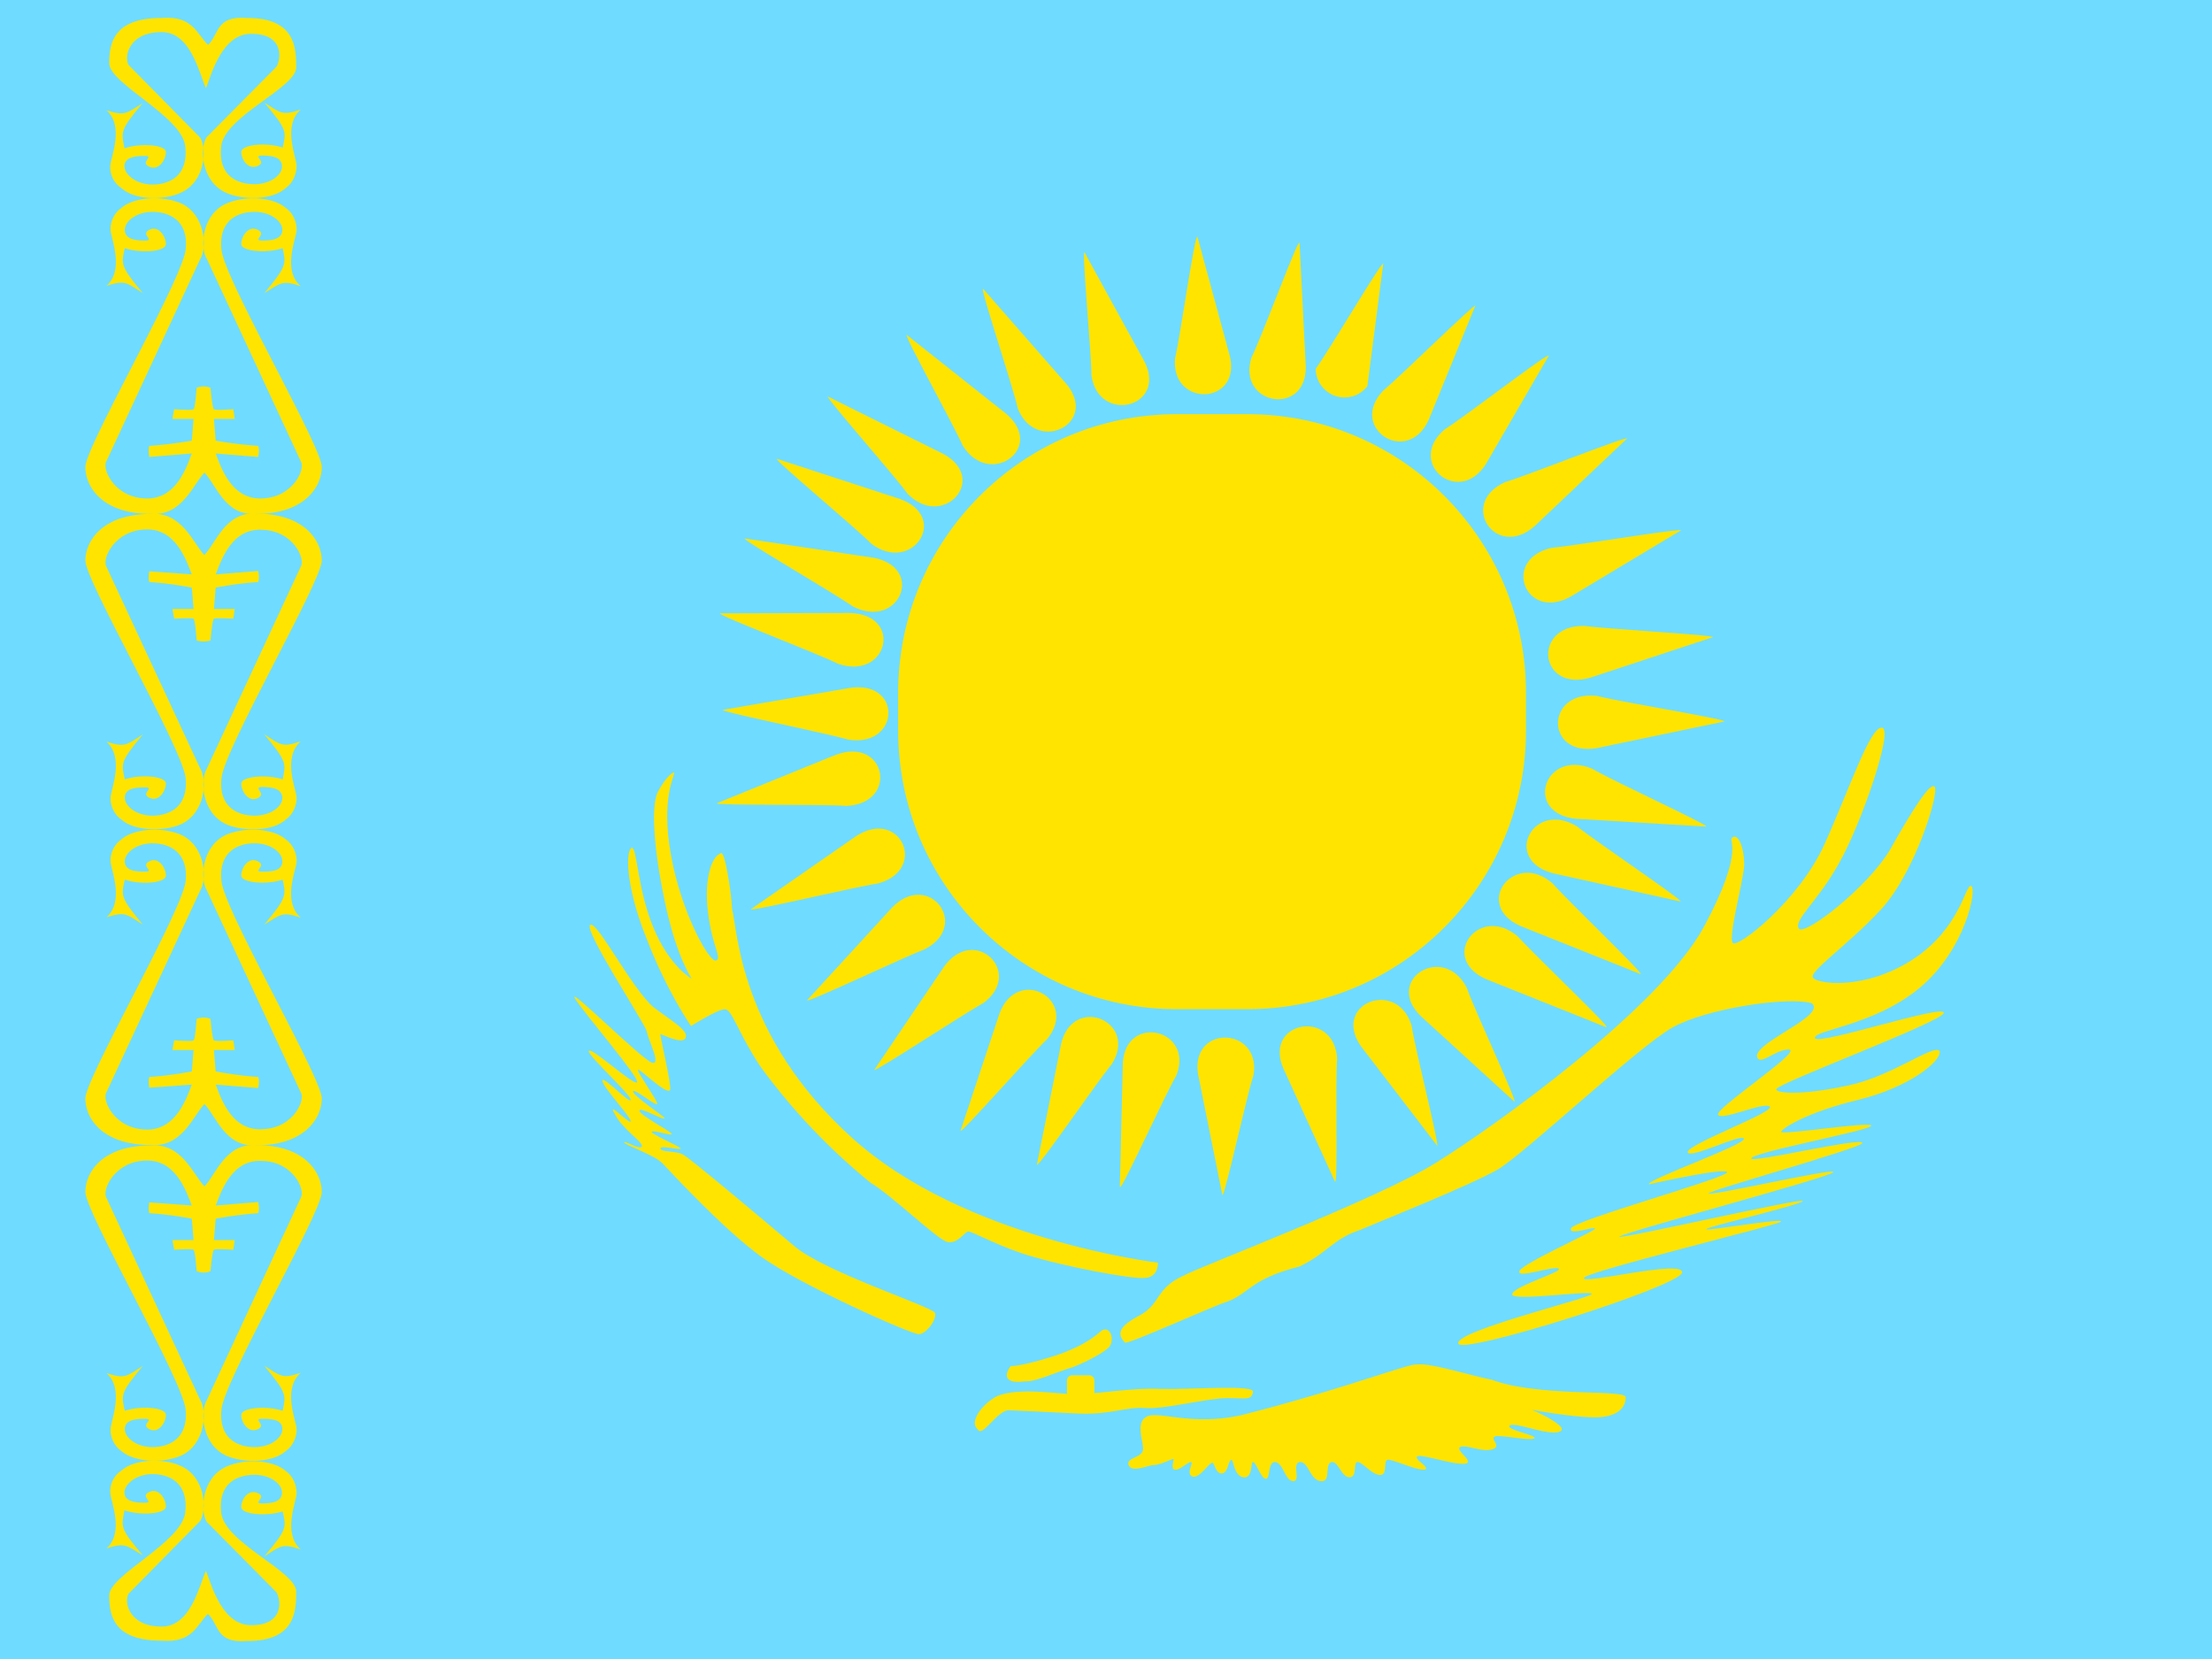
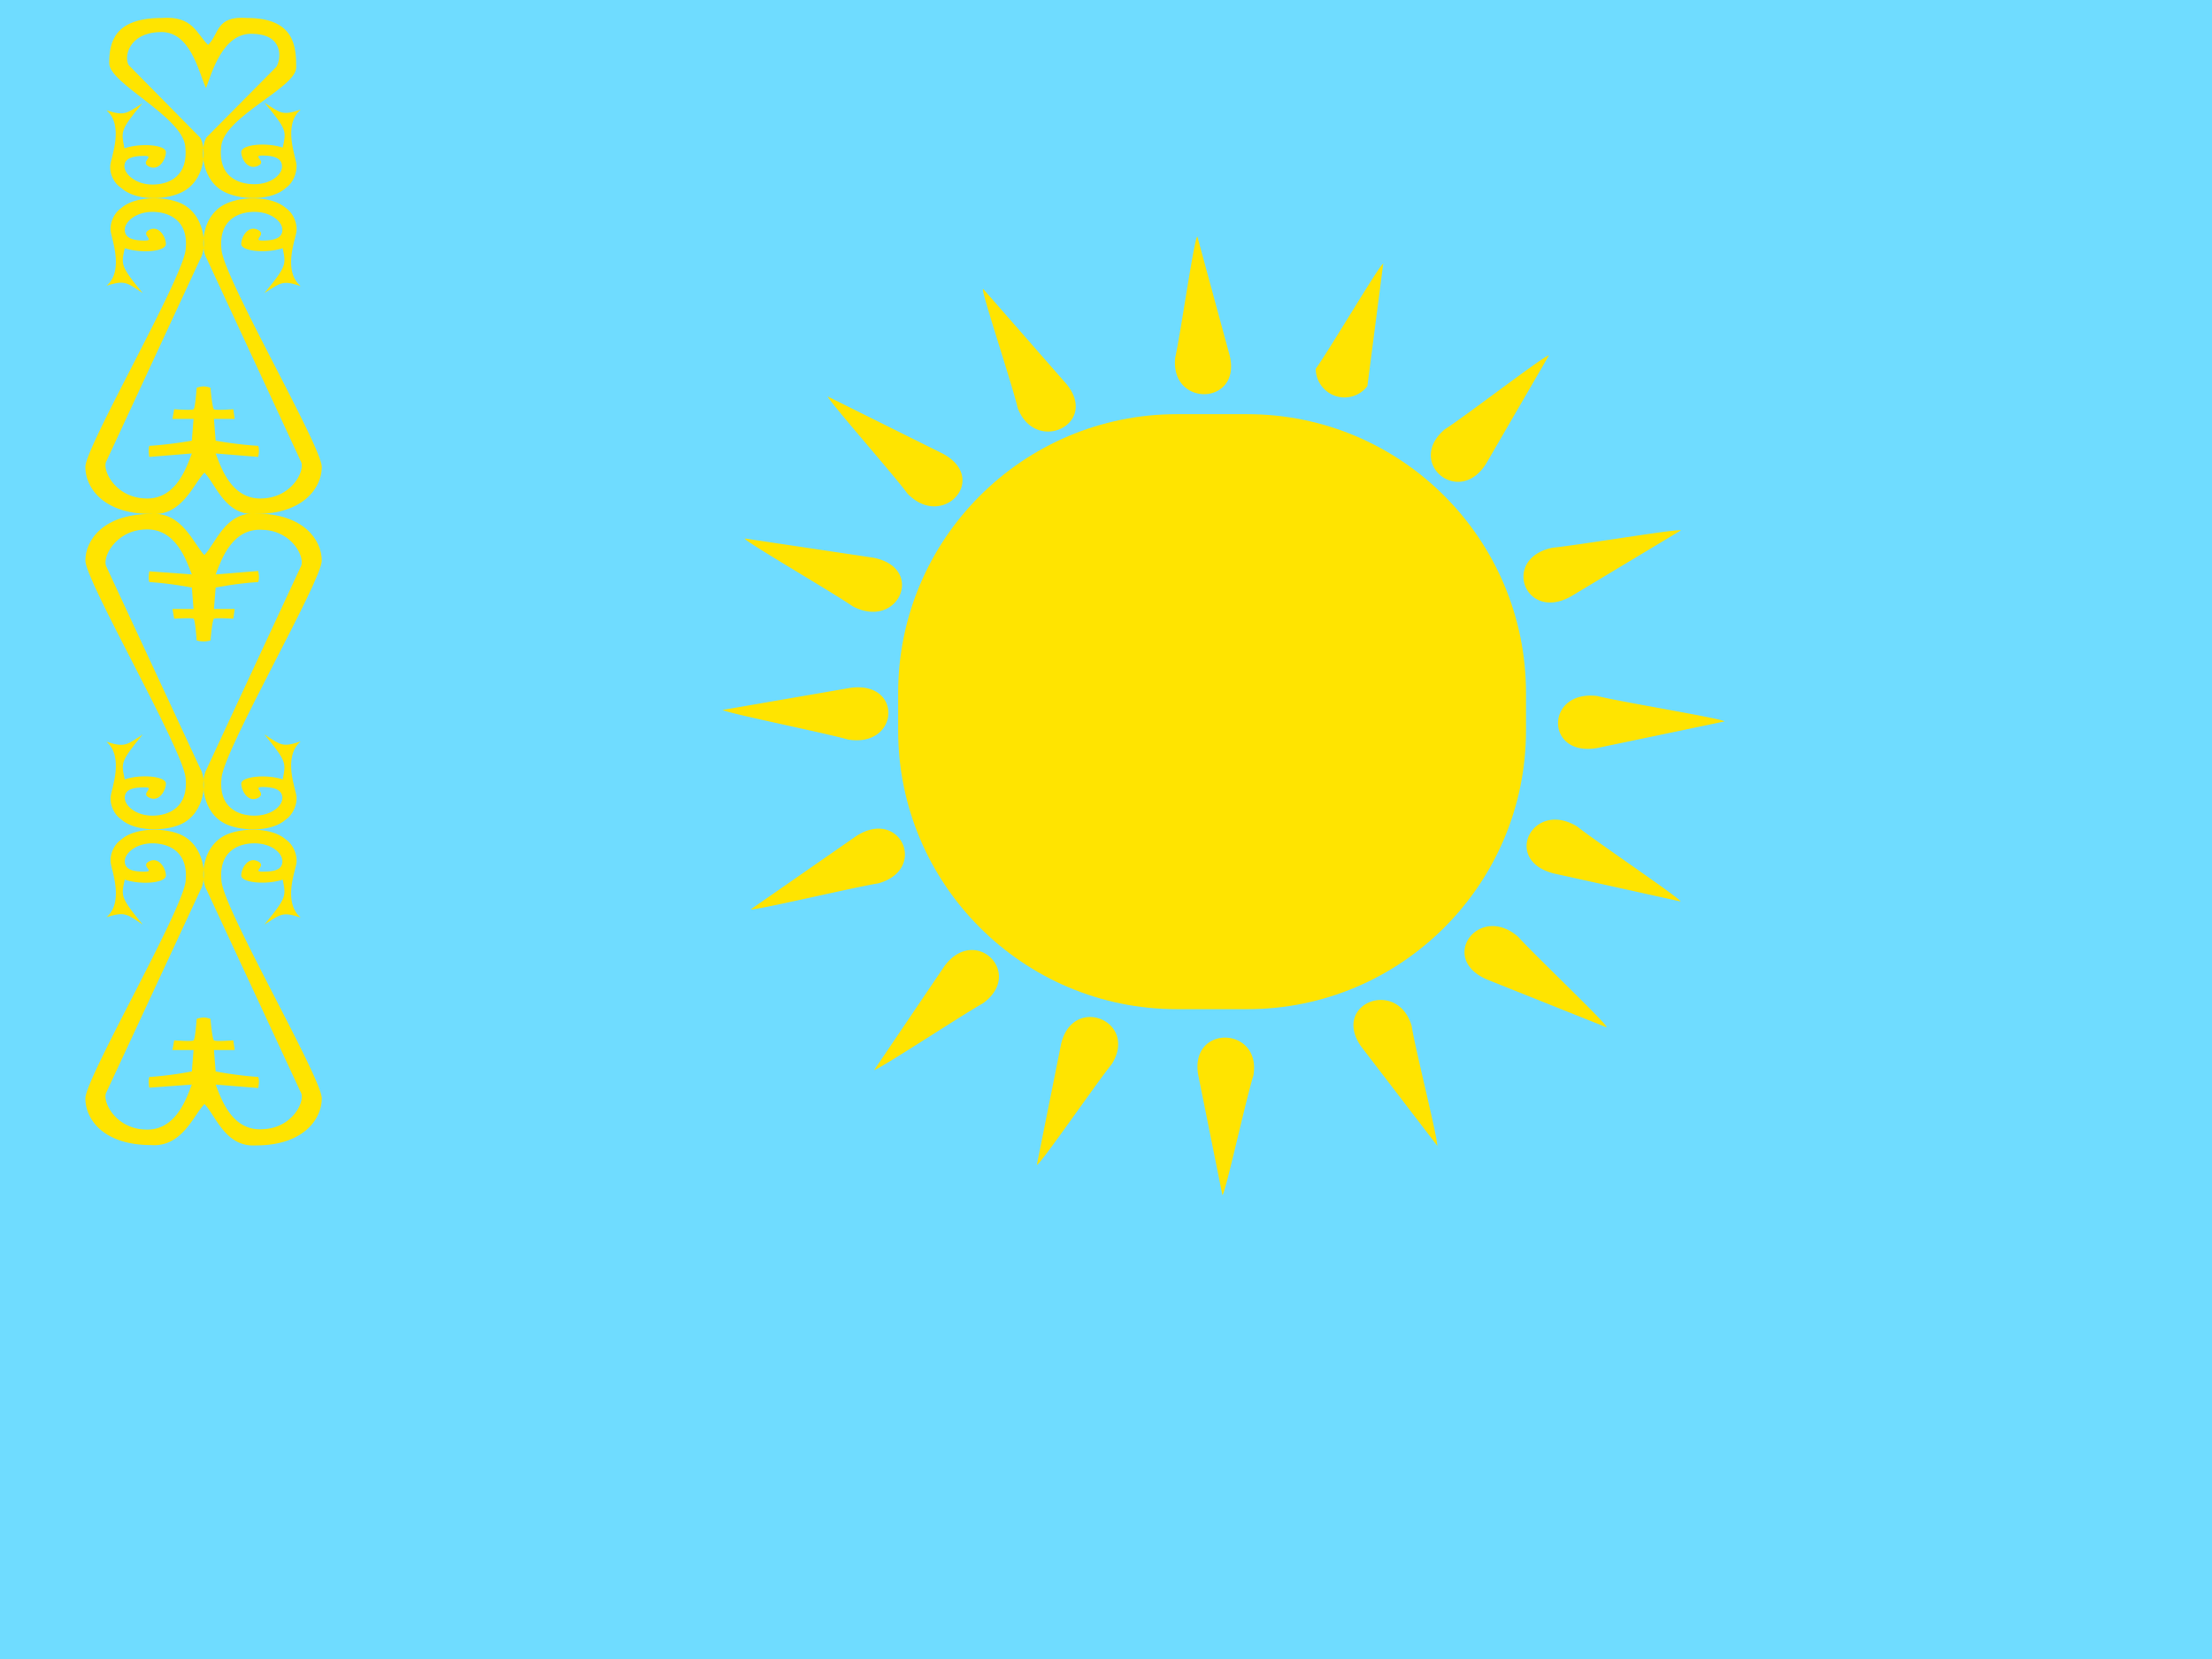
<svg xmlns="http://www.w3.org/2000/svg" viewBox="0 0 640 480" fill-rule="evenodd" clip-rule="evenodd" stroke-linejoin="round" stroke-miterlimit="1.414">
  <path fill="#6fdcff" d="M0 0h640v480H0z" />
  <g fill="#ffe400">
-     <path d="M60.2 467c3.3 3.2 2.2 8.5 11.3 7.8 13.8 0 14.2-8.4 14.2-14.3S65 446.4 64 437.7c-1-8.7 4.8-11 9.6-11 4.7 0 8 2.7 8 5.1 0 2.4-2.2 3.2-5.6 3.2-3.4 0 1.5-1.7-1.4-3s-4.8 2-4.8 4c0 2.2 7.2 2.8 12 1.3 1 4.7 1.4 5-5.3 13 4.8-3.1 5.2-3.8 10.5-2-5.3-4.6-1.3-13.8-1.2-16.1.1-2.3-1-5.1-3-6.5-3.9-3.5-12.2-3.7-17.2-1.4-7.3 3.2-7.7 12.8-5.8 16L80 460.7c1.4 2.4 2 9.2-6.6 9.5-9 .7-12.2-11.6-13.8-15.7-2.1 4.5-4.5 16.8-13.6 16.1-8.6-.3-10.2-7-8.8-9.5l20.7-21c2-3.2 1.6-12.8-5.7-16-5-2.3-13.3-2-17.1 1.4-2.2 1.4-3.4 4.1-3.2 6.5.2 2.4 4.1 11.5-1.1 16 5.2-1.7 5.7-1 10.5 2-6.7-7.9-6.2-8.2-5.3-13 4.8 1.6 12 1 12-1.1s-2-5.6-4.9-4.2c-2.8 1.4 2 3.1-1.4 3.1-3.3 0-5.7-.7-5.7-3s3.3-5.3 8.1-5.3 10.5 2.4 9.5 11.1-22 18.1-22 24c0 6 1.4 13.1 15.2 13.1 9 .7 10.1-4.6 13.4-7.8v.1z" />
-     <path d="M59.1 343.3c3.3-3.2 6-12.6 15-12 13.8 0 19 7.7 19 13.6 0 5.9-28 54-29 62.7-1 8.7 4.8 11.1 9.5 11.1 4.8 0 8.1-2.7 8.1-5.2s-2.4-3-5.7-3c-3.3 0 1.4 1.7-1.4 3s-4.8-2-4.8-4.1c0-2.1 7.2-2.8 12-1.2.9-4.7 1.3-5-5.3-13 4.8 3 5.2 3.8 10.5 2-5.3 4.6-1.4 13.7-1.2 16 .2 2.3-1 5.2-3.1 6.6-3.8 3.5-12.2 3.6-17.2 1.4-7.2-3.3-7.6-12.8-5.7-16L87 346.6c1.5-2.4-2.3-10.4-10.9-10.7-9-.7-12.1 8.8-13.7 12.9l12.3-1s.5 2 0 3.2c-4.127.302-8.233.836-12.3 1.6l-.5 6.2h6l-.4 2.8s-5.1-.4-5.6 0c-.5.3-1 6.2-1 6.2s-1 .4-2 .4-2-.4-2-.4-.4-5.9-.9-6.2c-.5-.4-5.6 0-5.6 0l-.5-2.8H56l-.5-6.2s-6-1.2-12.3-1.6c-.4-1.2 0-3.1 0-3.1l12.3.9c-1.6-4.1-4.7-13.6-13.7-13-8.6.4-12.4 8.4-11 10.8L58 405.2c1.9 3.1 1.5 12.7-5.7 16-5 2.2-13.4 2-17.2-1.4-2.1-1.4-3.3-4.2-3.1-6.5.2-2.3 4-11.6-1.2-16 5.3 1.7 5.8 1 10.5-2.1-6.6 8-6.2 8.3-5.2 13 4.7-1.6 11.9-1 11.9 1.2 0 2-2 5.5-4.8 4.1-2.8-1.4 2-3-1.4-3-3.3 0-5.7.6-5.7 3s3.3 5.2 8 5.2 10.5-2.4 9.6-11c-1-8.7-29-57-29-62.8 0-6 5.2-13.5 19-13.5 9-.7 12.3 8.7 15.5 11.9h-.1z" />
    <path d="M59.1 319.4c3.3 3.2 6 12.6 15 12 13.8 0 19-7.7 19-13.6 0-5.9-28-54-29-62.7-1-8.7 4.8-11.1 9.5-11.1 4.8 0 8.1 2.7 8.1 5.2s-2.4 3-5.7 3c-3.3 0 1.4-1.6-1.4-3s-4.8 2-4.8 4.1c0 2.1 7.2 2.8 12 1.2.9 4.7 1.3 5-5.3 13 4.8-3 5.2-3.8 10.5-2-5.3-4.6-1.4-13.7-1.2-16 .2-2.3-1-5.2-3.1-6.6-3.8-3.4-12.2-3.6-17.2-1.4-7.2 3.3-7.6 12.8-5.7 16L87 316c1.5 2.4-2.3 10.4-10.9 10.7-9 .7-12.1-8.8-13.7-12.9l12.3 1s.5-2 0-3.2a110.166 110.166 0 0 1-12.3-1.6l-.5-6.2h6l-.4-2.8s-5.1.4-5.6 0c-.5-.3-1-6.2-1-6.2s-1-.4-2-.4-2 .4-2 .4-.4 5.9-.9 6.2c-.5.4-5.6 0-5.6 0l-.5 2.8H56l-.5 6.2s-6 1.2-12.3 1.6c-.4 1.2 0 3.1 0 3.1l12.3-.9c-1.6 4.1-4.7 13.6-13.7 13-8.6-.4-12.4-8.4-11-10.8L58 257.5c1.9-3.2 1.5-12.7-5.7-16-5-2.2-13.4-2-17.2 1.4-2.1 1.4-3.3 4.2-3.1 6.5.2 2.3 4 11.5-1.2 16 5.3-1.7 5.8-1 10.5 2.1-6.6-8-6.2-8.3-5.2-13 4.7 1.6 11.9 1 11.9-1.2 0-2-2-5.5-4.8-4.1-2.8 1.4 2 3-1.4 3-3.3 0-5.7-.6-5.7-3s3.3-5.2 8-5.2 10.5 2.4 9.6 11c-1 8.7-29 57-29 62.8 0 6 5.2 13.5 19 13.5 9 .7 12.3-8.7 15.5-11.9h-.1z" />
    <path d="M59.1 160.6c3.3-3.2 6-12.6 15-12 13.8 0 19 7.7 19 13.6 0 5.9-28 54-29 62.8-1 8.6 4.8 11 9.5 11 4.8 0 8.1-2.7 8.1-5.1 0-2.4-2.4-3.2-5.7-3.2-3.3 0 1.4 1.8-1.4 3.2-2.8 1.4-4.8-2.1-4.8-4.2 0-2 7.2-2.8 12-1.2.9-4.7 1.3-5-5.3-13 4.8 3.1 5.2 3.8 10.5 2-5.3 4.6-1.4 13.8-1.2 16 .2 2.2-1 5.2-3.1 6.6-3.8 3.5-12.2 3.6-17.2 1.4-7.2-3.3-7.6-12.8-5.7-16L87 164c1.5-2.4-2.3-10.4-10.9-10.7-9-.7-12.1 8.8-13.7 12.9l12.3-1s.5 2 0 3.2c-6.4.4-12.3 1.6-12.3 1.6l-.5 6.2h6l-.4 2.8s-5.1-.3-5.6 0-1 6.3-1 6.3-1 .3-2 .3-2-.3-2-.3-.4-6-.9-6.3c-.5-.3-5.6 0-5.6 0l-.5-2.8H56l-.5-6.2s-6-1.2-12.3-1.6c-.4-1.2 0-3.1 0-3.1l12.3.9c-1.6-4.1-4.7-13.6-13.7-13-8.6.4-12.4 8.4-11 10.8L58 222.5c1.9 3.2 1.5 12.7-5.7 16-5 2.2-13.4 2-17.2-1.4-2.1-1.4-3.3-4.2-3.1-6.5.2-2.3 4-11.5-1.2-16 5.3 1.7 5.8 1 10.5-2.1-6.6 8-6.2 8.3-5.2 13 4.7-1.6 11.9-.9 11.9 1.2 0 2-2 5.5-4.8 4.1-2.8-1.3 2-3-1.4-3-3.3 0-5.7.6-5.7 3s3.3 5.2 8 5.2 10.5-2.4 9.6-11c-1-8.7-29-56.9-29-62.8 0-5.9 5.2-13.5 19-13.5 9-.7 12.3 8.7 15.5 12l-.1-.1z" />
    <path d="M59.1 136.7c3.3 3.2 6 12.7 15 12 13.8 0 19-7.7 19-13.6 0-5.9-28-54-29-62.7-1-8.7 4.8-11.1 9.5-11.1 4.8 0 8.1 2.8 8.1 5.2 0 2.4-2.4 3.1-5.7 3.1-3.3 0 1.4-1.7-1.4-3.1-2.8-1.4-4.8 2-4.8 4.1 0 2.1 7.2 2.8 12 1.2.9 4.7 1.3 5-5.3 13 4.8-3 5.2-3.8 10.5-2-5.3-4.5-1.4-13.7-1.2-16 .2-2.3-1-5.2-3.1-6.6-3.8-3.4-12.2-3.6-17.2-1.3-7.2 3.2-7.6 12.8-5.7 15.9L87 133.4c1.5 2.4-2.3 10.4-10.9 10.8-9 .6-12.1-8.8-13.7-13l12.3 1s.5-2 0-3.2a111.486 111.486 0 0 1-12.3-1.5l-.5-6.3h6l-.4-2.8s-5.1.4-5.6 0c-.5-.3-1-6.2-1-6.2s-1-.4-2-.4-2 .4-2 .4-.4 5.9-.9 6.2c-.5.4-5.6 0-5.6 0l-.5 2.8H56l-.5 6.3s-6 1.1-12.3 1.5c-.4 1.3 0 3.2 0 3.2l12.3-1c-1.6 4.2-4.7 13.6-13.7 13-8.6-.4-12.4-8.4-11-10.8L58 74.8c1.9-3.1 1.5-12.7-5.7-16-5-2.2-13.4-2-17.2 1.4-2.1 1.4-3.3 4.2-3.1 6.5.2 2.3 4 11.6-1.2 16 5.3-1.7 5.8-1 10.5 2.1-6.6-8-6.2-8.3-5.2-13 4.8 1.6 11.9 1 11.9-1.2 0-2-2-5.5-4.8-4.1-2.8 1.4 2 3.1-1.4 3.1-3.3 0-5.7-.7-5.7-3.1 0-2.4 3.3-5.2 8-5.2s10.6 2.4 9.6 11c-1 8.7-29 57-29 62.8 0 6 5.2 13.6 19 13.6 9 .7 12.3-8.8 15.5-12h-.1z" />
    <path d="M60.2 13c3.3-3.2 2.2-8.5 11.3-7.8 13.8 0 14.2 8.4 14.2 14.3S65 33.6 64 42.3c-1 8.7 4.8 11 9.6 11 4.7 0 8-2.7 8-5.1 0-2.4-2.2-3.2-5.6-3.2-3.4 0 1.5 1.7-1.4 3s-4.8-2-4.8-4c0-2.2 7.2-2.9 12-1.3 1-4.7 1.4-5-5.3-13 4.8 3.1 5.2 3.8 10.5 2-5.3 4.6-1.3 13.8-1.2 16.1.1 2.3-1 5.1-3 6.5-4 3.7-12.3 3.7-17.3 1.5-7.3-3.2-7.7-12.8-5.8-16L80 19.3c1.4-2.4 2-9.2-6.6-9.5-9-.7-12.2 11.6-13.8 15.7C57.5 21 55.1 8.6 46 9.3c-8.6.3-10.2 7-8.8 9.5l20.7 21c2 3.2 1.6 12.8-5.7 16-5 2.3-13.3 2.1-17.1-1.4-2.2-1.4-3.4-4.1-3.2-6.5.2-2.4 4.1-11.5-1.1-16 5.2 1.7 5.7 1 10.4-2-6.6 7.9-6.1 8.2-5.2 13 4.8-1.6 12-1 12 1.1s-2 5.6-4.9 4.2c-2.8-1.4 2-3.1-1.4-3.1-3.3 0-5.7.7-5.7 3s3.3 5.3 8.1 5.3 10.5-2.4 9.5-11.1-22-18.1-22-24c0-6 1.4-13.1 15.2-13.1 9-.7 10.1 4.6 13.4 7.8z" />
  </g>
  <g fill="#ffe400">
    <path d="M441.518 200.483c0-44.512-36.139-80.65-80.65-80.65h-20.355c-44.512 0-80.65 36.138-80.65 80.65v10.855c0 44.512 36.138 80.65 80.65 80.65h20.355c44.511 0 80.65-36.138 80.65-80.65v-10.855z" />
    <path d="M346.421 68.496c-.854 0-4.909 28.603-6.404 35.007-1.494 14.409 19.212 13.875 15.796-.533l-9.392-34.581v.107zm7.258 277.284c.747 0 6.937-28.283 8.965-34.58 2.455-14.195-18.251-14.942-16.009-.427l7.044 35.007zM208.953 205.324c0 .747 29.778 6.724 36.395 8.645 14.942 2.454 16.009-17.077.64-14.942l-37.035 6.403v-.106zm289.985 3.415c0-.747-30.098-5.657-36.822-7.364-15.049-1.815-15.155 17.717 0 15.048l36.822-7.684zm-259.46-94.136c-.534.534 19.104 22.734 23.053 28.177 10.246 10.673 23.801-4.269 10.246-11.527l-33.299-16.543v-.107zm225.307 182.508c.533-.533-21.026-21.025-25.509-26.042-11.206-9.819-23.267 6.084-9.179 12.274l34.688 13.875v-.107zM284.411 83.651c-.64.321 8.538 27.857 10.033 34.367 5.123 13.555 23.694 4.697 14.088-6.937l-24.014-27.43h-.107zm131.385 248.041c.747-.32-6.404-28.39-7.365-34.901-4.162-13.875-23.267-6.404-14.622 5.977l22.093 28.817-.106.107zm32.339-228.829c-.641-.534-24.335 17.717-30.098 21.346-11.42 9.605 4.056 22.627 11.954 9.926l18.144-31.272zM252.819 309.599c.534.533 25.615-16.01 31.592-19.318 12.06-8.752-2.348-22.841-11.207-10.673l-20.278 29.991h-.107zm-37.356-153.798c-.32.64 25.616 15.689 31.272 19.638 13.342 6.938 21.133-11.206 5.87-14.088l-37.142-5.55zm270.774 105.022c.321-.64-24.547-17.397-29.884-21.666-12.808-7.898-21.88 9.712-6.831 13.555l36.715 8.111zM400.213 76.287c-.747-.213-15.583 24.975-19.532 30.418.02 4.554 3.772 8.29 8.325 8.29a8.33 8.33 0 0 0 6.618-3.274l4.589-35.434zM299.994 337.028c.747.321 17.397-23.907 21.666-29.137 7.791-12.381-11.1-20.279-14.622-5.977l-7.044 35.114zm-82.716-73.963c.32.64 29.884-6.404 36.822-7.472 14.515-4.055 6.403-21.986-6.404-13.661l-30.418 21.133zm269.066-109.612c-.213-.641-30.204 4.376-37.142 5.016-14.942 3.095-8.005 21.56 5.337 14.088l31.805-19.104z" />
-     <path d="M375.879 70.31c-.748-.107-10.78 27.11-13.769 33.086-4.376 13.875 16.01 17.291 15.69 2.562l-1.815-35.755-.106.107zm-51.764 273.122c.747.214 12.807-26.362 16.222-32.232 5.337-13.448-14.728-18.144-15.475-3.522l-.854 35.754h.107zM313.762 72.978c-.747.214 2.028 29.031 2.028 35.648 2.027 14.195 21.986 9.286 15.369-3.949l-17.397-31.699zm72.576 268.853c.747-.106 0-29.03.534-35.648-.961-14.408-21.346-10.779-15.583 2.882l14.942 32.766h.107zM262.318 96.886c-.641.427 13.555 25.935 16.223 32.019 7.684 12.487 24.228.747 12.594-9.179l-28.817-22.84zm175.891 221.892c.64-.427-11.74-26.896-13.875-33.087-6.724-12.914-24.014-2.241-13.235 8.325l27.11 24.762zm-213.46-186.031c-.427.641 22.52 19.638 27.323 24.548 11.847 8.965 22.84-7.684 8.325-12.914l-35.648-11.634zm249.962 149.102c.426-.64-21.026-21.133-25.509-26.256-11.1-9.712-23.267 6.191-9.179 12.381l34.688 13.875zM208.312 177.467c-.213.747 28.07 11.527 34.261 14.622 14.302 4.803 18.891-14.302 3.308-14.729l-37.569.107zm285.396 61.69c.321-.64-27.109-13.235-33.086-16.757-13.875-5.763-19.958 13.021-4.482 14.516l37.568 2.241zm-286.356-6.724c.107.64 30.631.213 37.569.747 15.156-.747 11.527-20.065-2.989-14.835l-34.58 14.088zm288.384-48.029c0-.747-30.524-2.348-37.355-3.308-15.263-.214-13.021 19.318 1.814 14.942l35.541-11.74v.106zM233.501 289.427c.427.64 27.75-12.381 34.153-14.836 13.235-6.937 1.068-22.84-9.499-12.06l-24.654 26.896zm237.261-162.55c-.427-.64-28.497 10.566-35.221 12.594-13.769 6.084-2.775 22.734 8.538 12.701l26.683-25.295zM277.9 327.209c.641.32 20.172-21.879 25.082-26.576 9.285-11.42-8.538-21.346-13.768-7.471L277.9 327.209zM427.002 88.347c-.533-.426-21.666 20.386-26.896 24.762-10.032 10.78 7.044 21.88 13.235 8.432l13.555-33.194h.106z" />
-     <path d="M211.816 263.164c1.63 5.504 1.863 36.328 34.706 66.052 32.61 29.503 88.512 36.108 88.512 36.108s.233 4.183-3.727 4.404c-3.959.44-23.059-3.303-32.609-6.165-9.318-2.642-17.703-7.486-18.635-7.266-1.164.44-3.028 3.523-5.823 3.082-2.795-.44-16.305-13.65-22.361-17.173-12.113-9.897-22.837-21.218-31.911-33.687-6.522-9.907-8.152-16.513-10.249-16.513-2.096 0-9.783 4.844-9.783 4.844s-6.988-9.908-13.044-25.76c-6.289-15.853-5.59-25.1-4.192-25.76 1.63-.661 1.63 11.669 6.289 22.898 4.658 11.449 11.18 14.971 11.18 14.971s-4.192-5.944-7.453-20.696c-3.261-14.751-4.659-29.063-2.33-33.466 2.33-4.404 4.426-5.725 4.659-5.505.466.441-3.96 6.826-.932 23.779 3.028 16.954 11.181 31.265 13.044 30.604 1.863-.66-1.165-4.183-2.329-14.091-1.165-9.908 1.164-16.072 3.727-16.953 1.164-.881 3.028 11.009 3.261 16.293zm-22.827 28.182c-6.289-5.504-16.072-24.66-18.169-23.779-2.329 1.101 15.839 28.623 16.305 30.824.466 2.642 4.426 10.128 1.398 9.028-3.028-1.101-24.69-22.678-22.128-18.495 2.562 4.183 18.867 23.118 17.935 24.219-.932 1.101-13.51-10.568-13.975-9.027-.233 1.321 12.345 12.77 12.112 14.091-.233 1.321-8.153-7.266-8.153-5.504 0 1.761 8.153 10.348 8.153 11.669 0 1.321-6.988-6.165-4.659-2.202 2.097 4.404 8.153 8.147 7.92 9.468-.233 1.321-5.125-1.762-5.125-1.101 0 .66 9.084 3.743 11.181 6.165 2.329 2.421 17.236 18.714 28.417 26.861 11.181 8.146 43.325 22.457 45.654 22.457 2.096 0 5.357-4.403 4.658-6.164-.698-1.762-32.144-11.89-40.762-19.376-8.851-7.486-30.281-25.54-32.144-26.421-1.63-1.1-6.522-.66-6.522-1.761s6.289.661 5.823 0c-.233-.66-8.618-4.183-8.385-4.844.466-.66 5.823 1.321 5.823.661 0-.661-9.783-5.725-9.317-6.826.233-1.1 7.221 3.083 7.221 2.202 0-.44-9.317-6.605-9.084-7.706.232-1.101 7.22 4.844 6.987 3.523-.233-1.321-5.59-8.807-5.59-9.688 0-1.101 8.385 7.486 9.317 5.725.466-1.541-3.028-15.853-2.795-16.073.233-.22 6.289 3.083 7.221 1.101 1.164-2.202-4.193-5.064-9.317-9.027zm107.379 108.325c-4.425.661-6.522-.881-3.959-4.403 3.493 0 12.811-2.863 16.072-4.184 3.261-1.321 6.754-3.082 9.55-5.504 2.795-2.862 4.658 1.541 3.028 3.963-1.165 1.541-6.522 4.404-10.482 5.945-5.823 1.761-10.948 4.403-14.209 4.183zm29.116-11.229c-3.028-3.082-.466-5.284 3.96-7.706 6.522-3.302 4.659-7.926 13.044-11.669 3.727-2.202 55.903-22.017 72.906-32.586 17.004-10.568 64.754-44.695 77.565-68.253 12.578-23.339 6.522-25.1 8.386-25.981 1.63-1.101 3.493 3.303 3.261 8.587-.466 5.064-4.659 20.476-3.261 22.017 1.397 1.542 19.1-12.109 26.553-28.622 7.454-16.513 13.044-33.687 16.538-33.687 3.727 0-6.056 28.182-12.345 39.191-6.056 11.009-13.277 16.513-11.646 18.935 1.863 2.202 20.031-12.11 26.32-22.678 6.057-10.788 11.88-20.256 13.044-18.274 1.165 2.202-5.823 24.879-15.606 35.448-9.783 10.568-21.429 18.274-19.566 19.815 1.631 1.762 14.908 3.523 28.65-5.284 13.976-9.027 15.374-22.017 17.004-21.357 1.864.661-1.63 18.495-14.907 29.504-13.277 11.008-30.747 12.109-30.281 14.531.932 2.202 37.967-10.128 37.269-7.266-.699 2.642-47.983 20.256-48.449 22.018 0 1.321 8.152 1.761 20.963-1.101 12.578-2.642 24.69-12.11 26.321-9.908.466 3.082-9.084 10.568-23.526 14.091-14.674 3.523-21.895 8.146-22.361 9.247-.233 1.101 26.088-3.082 26.088-1.761s-34.473 7.706-34.706 9.467c-.466 1.542 32.61-6.385 32.144-4.403-.932 1.541-44.955 13.871-44.489 14.531.233.881 36.802-7.486 36.104-6.165-.932 1.542-61.493 17.614-61.959 18.715-.466.881 53.573-11.449 53.107-10.348-.466 1.101-27.951 7.486-27.951 8.146 0 .661 22.128-3.302 21.662-2.201-.233.88-55.902 14.311-57.067 16.293-1.165 2.201 28.883-5.505 28.417-1.542-.466 3.963-64.521 24.219-64.754 20.476-.466-3.742 38.899-13.21 38.666-14.311-.466-1.101-22.594 2.202-23.06.22-.233-2.201 14.675-6.605 13.51-7.486-1.164-1.1-12.345 3.083-11.413.661 1.164-2.422 22.361-11.669 21.895-12.33-.233-.66-7.687 2.202-6.988 0 .932-2.422 45.887-14.751 45.188-16.293-.699-1.321-20.73 3.083-22.594 3.523-.699-1.321 27.951-11.449 27.486-13.21-.932-1.541-15.374 5.945-16.305 3.963-.466-2.202 25.389-11.669 23.758-13.21-1.63-1.542-13.277 3.963-14.907 2.421-1.631-1.541 24.457-18.494 20.497-18.934-3.959-.221-8.851 5.284-9.317 1.761.466-4.404 20.265-11.669 15.839-15.192-6.987-1.982-30.513 1.541-40.296 7.046-9.783 5.504-42.393 36.108-50.312 40.952-7.92 4.623-34.939 15.412-40.064 17.614-7.919 2.642-9.317 6.605-17.469 10.568-14.675 3.743-14.442 7.926-21.43 10.348-2.562.661-28.883 12.55-29.116 11.669zm-36.802 15.412c-4.426 2.202-8.386 7.486-5.823 9.688 1.397 2.642 5.823-5.945 9.317-5.504l18.634.88c10.016.661 14.907-1.981 20.497-1.541 5.591.441 17.936-2.862 23.759-2.862s6.988.66 7.454-1.761c.699-2.202-18.169-.661-26.554-.881-8.385-.44-18.867 1.541-25.156 1.541-5.823-.22-15.839-1.981-22.128.44z" />
-     <path d="M316.633 399.41a1.5 1.5 0 0 0-1.5-1.5h-4.92c-.827 0-1.5.672-1.5 1.5v3.605c0 .828.673 1.5 1.5 1.5h4.92a1.5 1.5 0 0 0 1.5-1.5v-3.605zm92.938-4.583c3.96-.66 14.675 2.863 22.128 4.404 13.51 5.064 38.666 2.642 38.666 5.064s-1.63 5.284-7.453 5.724c-5.824.441-20.498-2.201-20.032-2.201.466 0 11.646 5.064 8.385 6.385-3.261 1.321-12.811-2.863-14.441-1.762-1.631 1.101 8.851 3.083 6.987 3.743-1.397.661-8.618-.881-10.947-.66-2.329.44 1.863 2.862-.932 3.743-2.795 1.1-7.454-1.321-9.317-.661-2.096.661 4.193 4.404 1.398 4.844-2.796.44-9.317-1.762-13.044-2.202-3.727 0 3.494 3.523 1.164 3.963-2.329.22-8.851-2.862-10.481-2.862-1.631 0 0 4.403-2.33 4.403-2.329 0-5.124-3.742-6.522-3.742-1.397 0 0 4.403-2.329 4.403s-3.261-4.624-5.124-4.403c-2.33.44 0 5.944-3.261 5.504-3.028-.22-3.494-5.725-6.056-5.504-2.33.44.465 5.504-1.864 5.504s-2.795-5.064-5.124-5.504c-2.33-.221-1.398 4.843-2.795 4.843-1.398 0-2.796-4.843-3.727-4.843-.699 0 0 4.843-2.795 4.403-2.796-.44-2.796-5.284-3.494-5.064-.932.44-.932 3.963-2.795 3.963-1.864 0-2.097-3.523-2.796-3.082-.931.22-3.726 4.623-5.59 3.963-2.096-.661.466-4.183-.466-4.183-.931 0-3.261 2.421-4.658 2.201-1.398-.22 0-3.082-.466-3.082s-3.96 1.761-5.59 1.761c-1.631 0-6.056 2.202-7.221.22-1.165-2.201 3.028-2.201 3.96-4.183.698-1.981-2.33-7.926.931-9.908 3.028-2.201 13.044 2.863 27.952-.66 27.019-6.826 47.983-14.752 50.079-14.532z" />
  </g>
</svg>